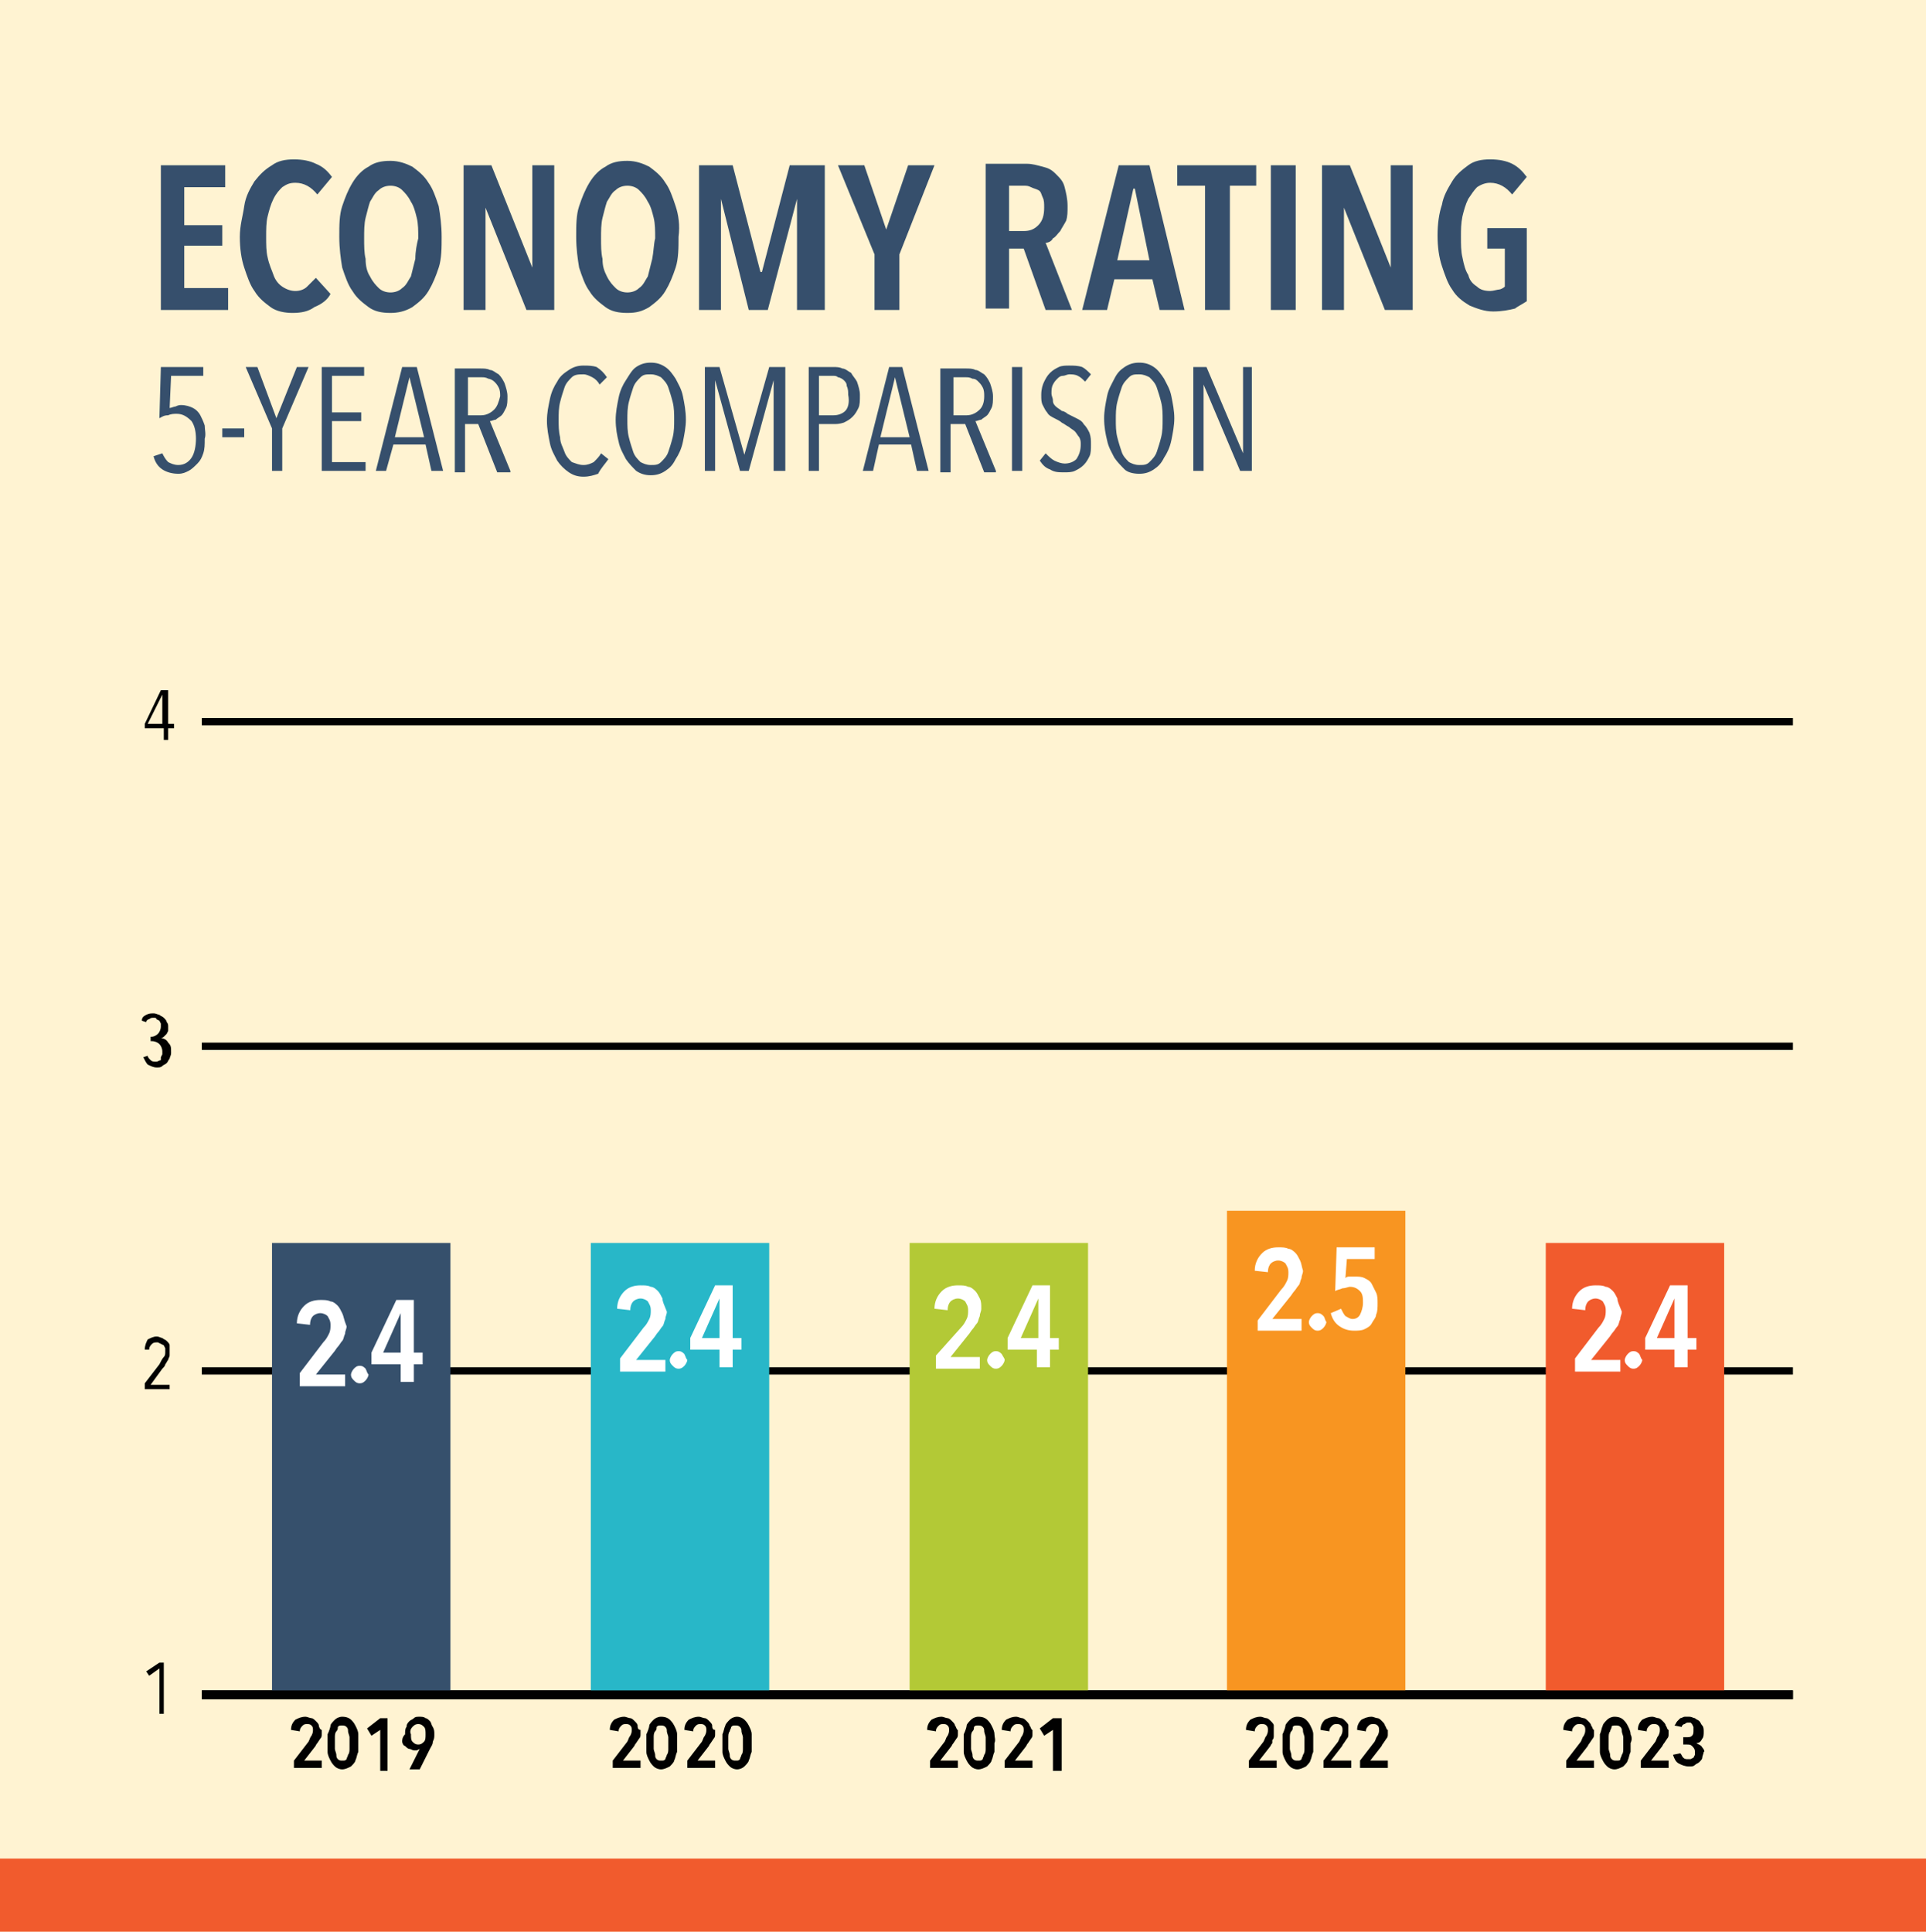
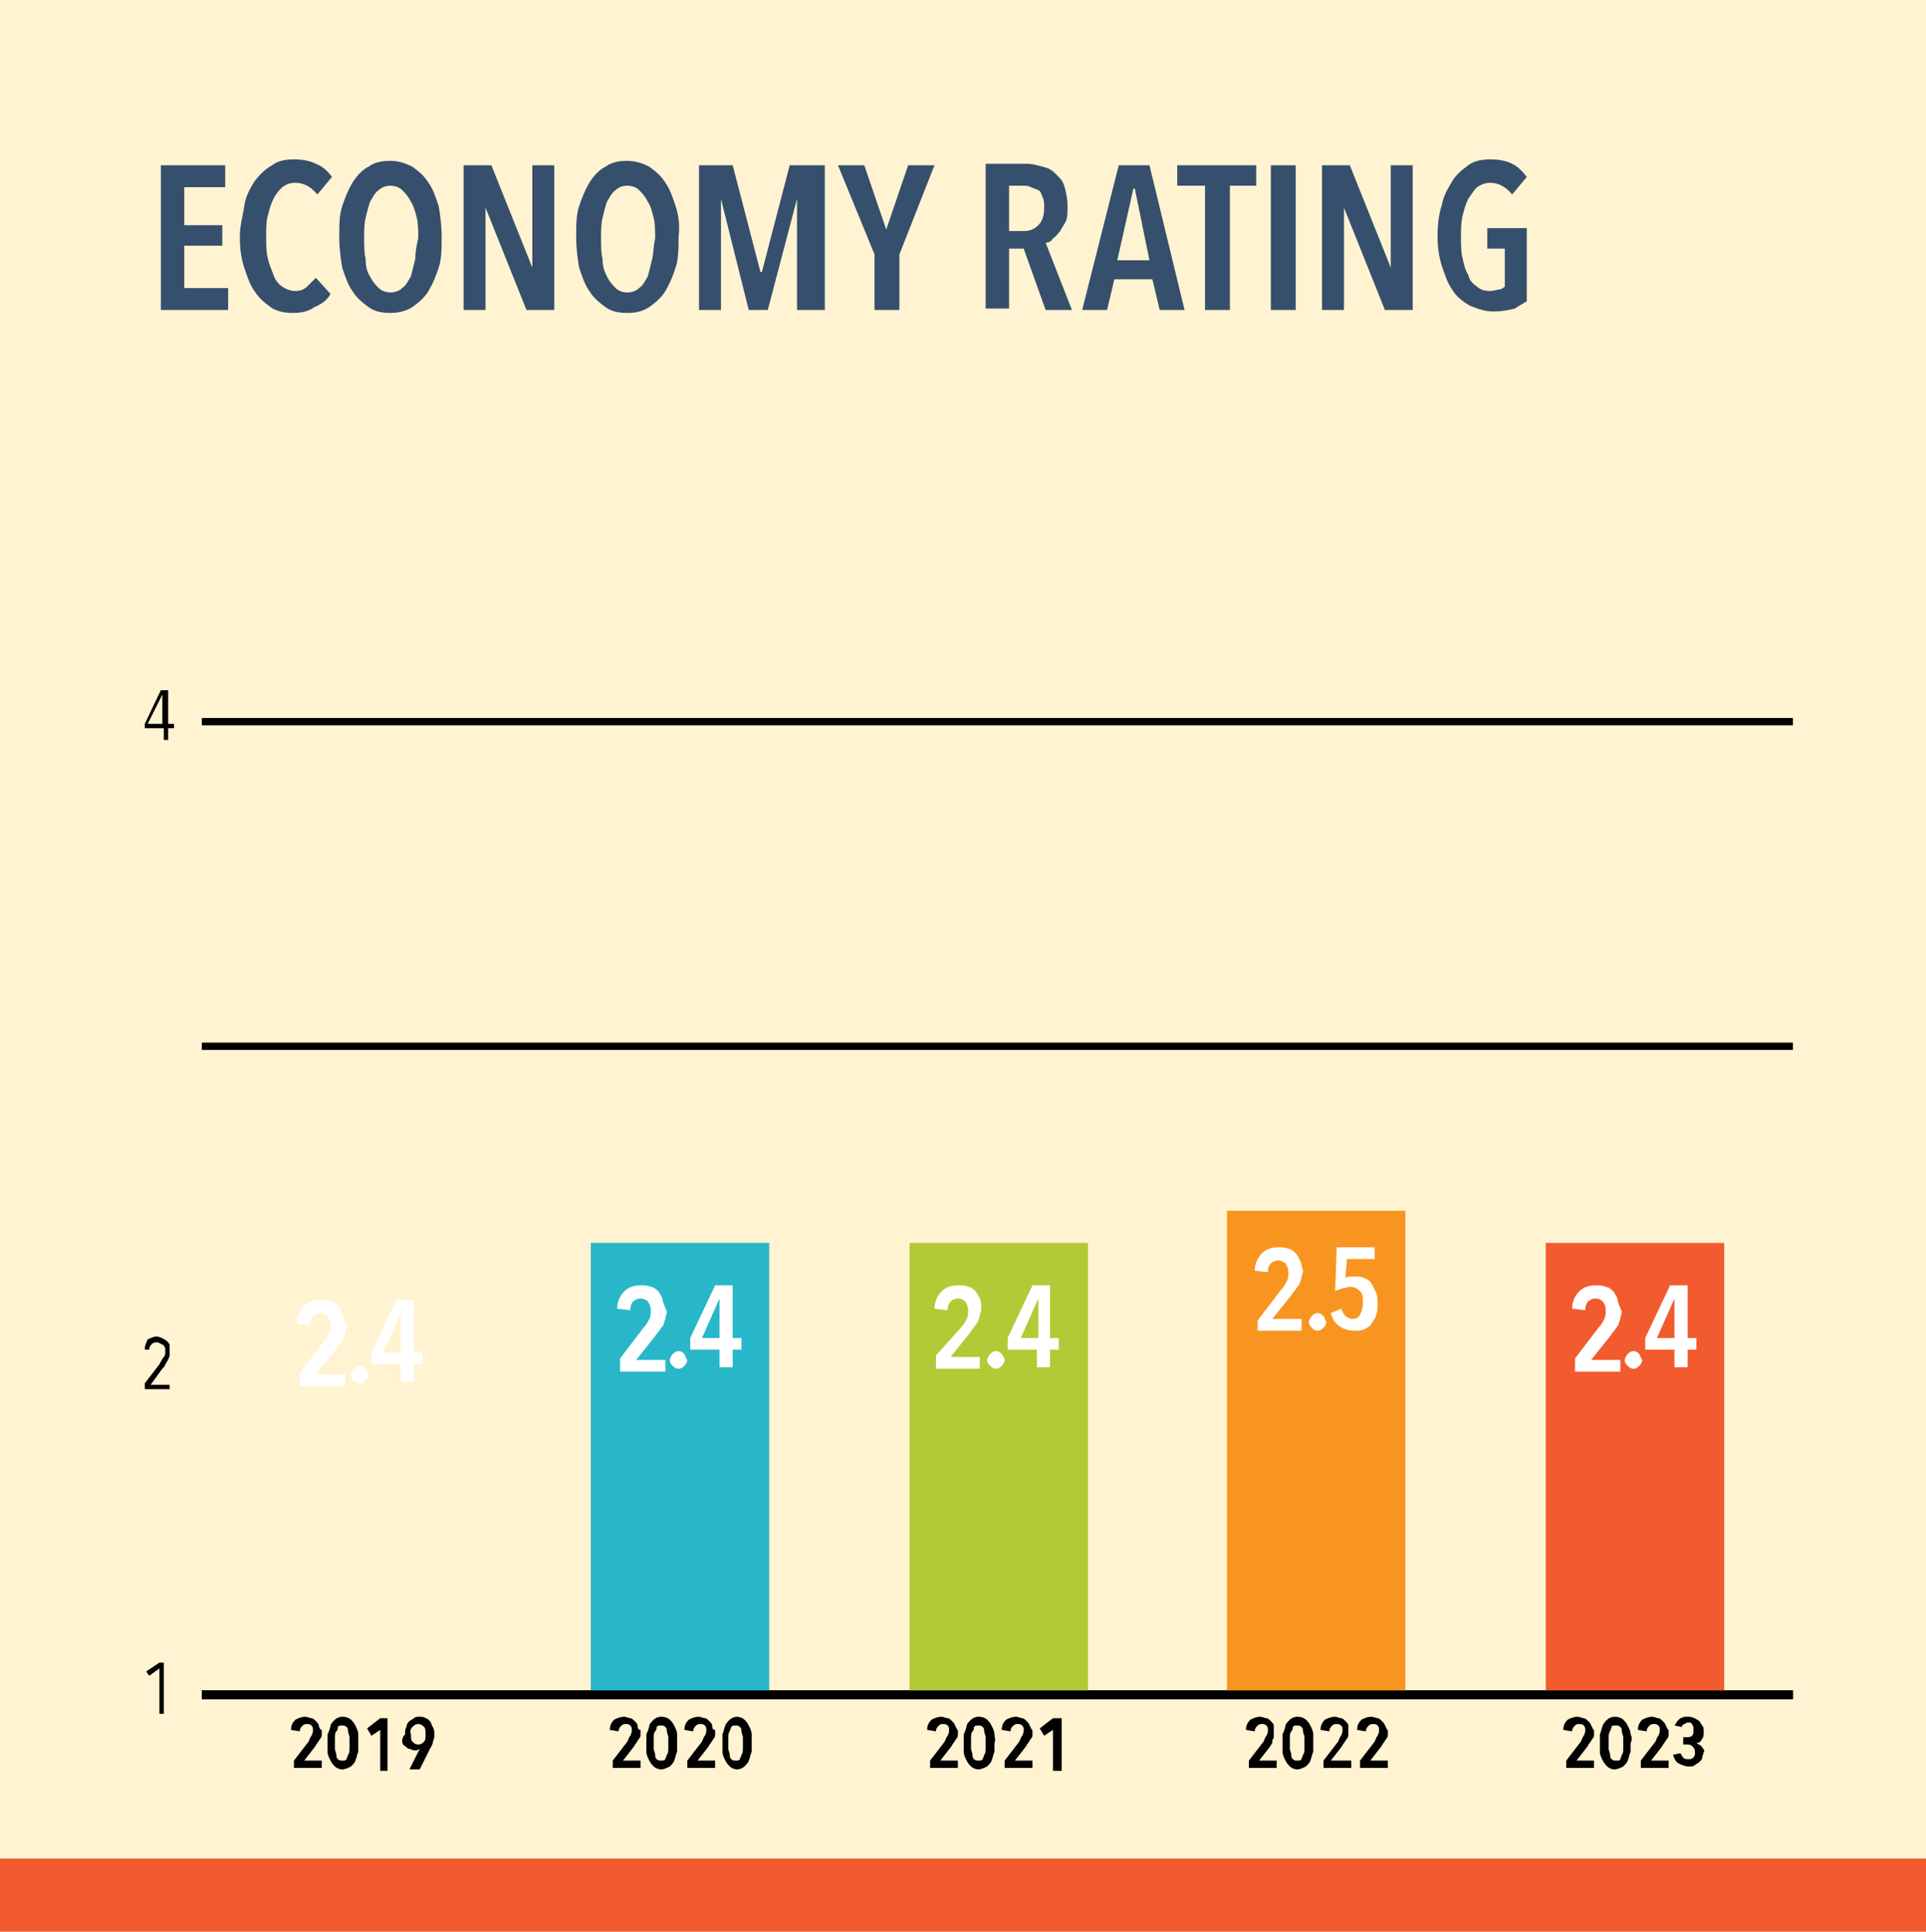
<svg xmlns="http://www.w3.org/2000/svg" version="1.1" id="Layer_1" x="0px" y="0px" viewBox="0 0 131.7 132.1" style="enable-background:new 0 0 131.7 132.1;" xml:space="preserve">
  <style type="text/css">
	.st0{fill:#FFF3D2;}
	.st1{fill:#F15B2D;}
	.st2{fill:none;}
	.st3{fill:#010101;}
	.st4{fill:#36506C;}
	.st5{fill:#28B7C8;}
	.st6{fill:#B3C936;}
	.st7{fill:#F89521;}
	.st8{fill:#364F6C;}
	.st9{fill:#FFFFFF;}
</style>
  <g>
    <rect class="st0" width="131.7" height="132.1" />
    <rect y="127.1" class="st1" width="131.7" height="5.2" />
  </g>
  <rect x="5.2" y="40.1" class="st2" width="121.4" height="92.7" />
  <rect x="13.8" y="115.6" class="st3" width="108.8" height="0.6" />
-   <rect x="13.8" y="93.5" class="st3" width="108.8" height="0.5" />
  <rect x="13.8" y="71.3" class="st3" width="108.8" height="0.5" />
  <rect x="13.8" y="49.1" class="st3" width="108.8" height="0.5" />
  <g>
    <path class="st3" d="M116.4,119.5c-0.1-0.2-0.3-0.2-0.4-0.3v0c0.2,0,0.3-0.1,0.4-0.3c0.1-0.1,0.1-0.3,0.1-0.5c0-0.1,0-0.3-0.1-0.4   c-0.1-0.1-0.1-0.2-0.2-0.3c-0.1-0.1-0.2-0.1-0.3-0.2c-0.1,0-0.2-0.1-0.4-0.1c-0.1,0-0.2,0-0.3,0c-0.1,0-0.2,0.1-0.3,0.1l-0.2,0.2   c-0.1,0.1-0.1,0.2-0.2,0.3l0.5,0.1c0-0.1,0.1-0.2,0.2-0.2c0.1-0.1,0.2-0.1,0.2-0.1l0.2,0l0.1,0.1l0.1,0.2l0,0.2   c0,0.2,0,0.3-0.1,0.4c-0.1,0.1-0.2,0.1-0.4,0.1h-0.2v0.5h0.2c0.2,0,0.3,0,0.4,0.1c0.1,0.1,0.2,0.2,0.2,0.4l0,0.2l-0.1,0.2l-0.2,0.1   l-0.2,0c-0.1,0-0.2,0-0.3-0.1c-0.1-0.1-0.1-0.2-0.2-0.3l-0.5,0.1c0.1,0.3,0.2,0.5,0.4,0.6c0.2,0.1,0.4,0.2,0.7,0.2   c0.2,0,0.3,0,0.4-0.1c0.1-0.1,0.2-0.1,0.3-0.2c0.1-0.1,0.2-0.2,0.2-0.3s0.1-0.3,0.1-0.4C116.6,119.8,116.5,119.6,116.4,119.5    M113.9,118c0-0.1-0.1-0.2-0.2-0.3c-0.1-0.1-0.2-0.2-0.3-0.2c-0.1,0-0.3-0.1-0.4-0.1c-0.3,0-0.5,0.1-0.7,0.2   c-0.2,0.2-0.3,0.4-0.3,0.7l0.6,0.1c0-0.2,0.1-0.3,0.2-0.4c0.1-0.1,0.2-0.1,0.3-0.1c0.1,0,0.2,0,0.3,0.1c0.1,0.1,0.1,0.2,0.1,0.3   c0,0.1,0,0.2-0.1,0.4c-0.1,0.1-0.1,0.2-0.2,0.4l-1,1.3v0.5h1.9v-0.5h-1.2l0.7-0.9c0.1-0.1,0.1-0.2,0.2-0.3l0.2-0.3   c0.1-0.1,0.1-0.2,0.1-0.3c0-0.1,0-0.2,0-0.3C114,118.3,114,118.1,113.9,118 M111,119.6c0,0.1,0,0.3-0.1,0.4c0,0.1-0.1,0.2-0.1,0.3   s-0.1,0.1-0.3,0.1c-0.1,0-0.2,0-0.3-0.1s-0.1-0.2-0.1-0.3c0-0.1-0.1-0.3-0.1-0.4c0-0.1,0-0.3,0-0.4c0-0.1,0-0.2,0-0.4   c0-0.1,0-0.3,0.1-0.4c0-0.1,0.1-0.2,0.1-0.3s0.1-0.1,0.3-0.1c0.1,0,0.2,0,0.3,0.1s0.1,0.2,0.1,0.3c0,0.1,0.1,0.3,0.1,0.4   c0,0.1,0,0.3,0,0.4C111,119.4,111,119.5,111,119.6 M111.5,118.6c0-0.2-0.1-0.4-0.2-0.6s-0.2-0.3-0.3-0.4c-0.1-0.1-0.3-0.2-0.6-0.2   c-0.2,0-0.4,0.1-0.5,0.2c-0.1,0.1-0.3,0.3-0.3,0.4c-0.1,0.2-0.1,0.4-0.2,0.6c0,0.2,0,0.4,0,0.6c0,0.2,0,0.4,0,0.6   c0,0.2,0.1,0.4,0.2,0.6c0.1,0.2,0.2,0.3,0.3,0.4c0.1,0.1,0.3,0.2,0.5,0.2c0.2,0,0.4-0.1,0.6-0.2c0.1-0.1,0.3-0.3,0.3-0.4   c0.1-0.2,0.1-0.4,0.2-0.6c0-0.2,0-0.4,0-0.6C111.6,119,111.6,118.8,111.5,118.6 M108.8,118c0-0.1-0.1-0.2-0.2-0.3   c-0.1-0.1-0.2-0.2-0.3-0.2c-0.1,0-0.3-0.1-0.4-0.1c-0.3,0-0.5,0.1-0.7,0.2c-0.2,0.2-0.3,0.4-0.3,0.7l0.6,0.1c0-0.2,0.1-0.3,0.2-0.4   c0.1-0.1,0.2-0.1,0.3-0.1c0.1,0,0.2,0,0.3,0.1c0.1,0.1,0.1,0.2,0.1,0.3c0,0.1,0,0.2-0.1,0.4c-0.1,0.1-0.1,0.2-0.2,0.4l-1,1.3v0.5   h1.9v-0.5h-1.2l0.7-0.9c0.1-0.1,0.1-0.2,0.2-0.3l0.2-0.3c0.1-0.1,0.1-0.2,0.1-0.3c0-0.1,0-0.2,0-0.3   C108.9,118.3,108.9,118.1,108.8,118" />
    <path class="st3" d="M94.7,118c0-0.1-0.1-0.2-0.2-0.3s-0.2-0.2-0.3-0.2c-0.1,0-0.3-0.1-0.4-0.1c-0.3,0-0.5,0.1-0.7,0.2   c-0.2,0.2-0.3,0.4-0.3,0.7l0.6,0.1c0-0.2,0.1-0.3,0.2-0.4c0.1-0.1,0.2-0.1,0.3-0.1c0.1,0,0.2,0,0.3,0.1c0.1,0.1,0.1,0.2,0.1,0.3   c0,0.1,0,0.2-0.1,0.4c-0.1,0.1-0.1,0.2-0.2,0.4l-1,1.3v0.5h1.9v-0.5h-1.2l0.7-0.9c0.1-0.1,0.1-0.2,0.2-0.3l0.2-0.3   c0.1-0.1,0.1-0.2,0.1-0.3c0-0.1,0-0.2,0-0.3C94.8,118.3,94.8,118.1,94.7,118 M92.2,118c0-0.1-0.1-0.2-0.2-0.3   c-0.1-0.1-0.2-0.2-0.3-0.2c-0.1,0-0.3-0.1-0.4-0.1c-0.3,0-0.5,0.1-0.7,0.2c-0.2,0.2-0.3,0.4-0.3,0.7l0.6,0.1c0-0.2,0.1-0.3,0.2-0.4   c0.1-0.1,0.2-0.1,0.3-0.1c0.1,0,0.2,0,0.3,0.1c0.1,0.1,0.1,0.2,0.1,0.3c0,0.1,0,0.2-0.1,0.4c-0.1,0.1-0.1,0.2-0.2,0.4l-1,1.3v0.5   h1.9v-0.5H91l0.7-0.9c0.1-0.1,0.1-0.2,0.2-0.3l0.2-0.3c0.1-0.1,0.1-0.2,0.1-0.3c0-0.1,0-0.2,0-0.3C92.2,118.3,92.2,118.1,92.2,118    M89.2,119.6c0,0.1,0,0.3-0.1,0.4c0,0.1-0.1,0.2-0.1,0.3c-0.1,0.1-0.1,0.1-0.3,0.1c-0.1,0-0.2,0-0.3-0.1c-0.1-0.1-0.1-0.2-0.1-0.3   s-0.1-0.3-0.1-0.4c0-0.1,0-0.3,0-0.4c0-0.1,0-0.2,0-0.4c0-0.1,0-0.3,0.1-0.4s0.1-0.2,0.1-0.3c0.1-0.1,0.1-0.1,0.3-0.1   c0.1,0,0.2,0,0.3,0.1c0.1,0.1,0.1,0.2,0.1,0.3c0,0.1,0.1,0.3,0.1,0.4c0,0.1,0,0.3,0,0.4C89.2,119.4,89.2,119.5,89.2,119.6    M89.8,118.6c0-0.2-0.1-0.4-0.2-0.6c-0.1-0.2-0.2-0.3-0.3-0.4c-0.1-0.1-0.3-0.2-0.6-0.2c-0.2,0-0.4,0.1-0.5,0.2   c-0.1,0.1-0.3,0.3-0.3,0.4s-0.1,0.4-0.2,0.6c0,0.2,0,0.4,0,0.6c0,0.2,0,0.4,0,0.6c0,0.2,0.1,0.4,0.2,0.6c0.1,0.2,0.2,0.3,0.3,0.4   c0.1,0.1,0.3,0.2,0.5,0.2c0.2,0,0.4-0.1,0.6-0.2c0.1-0.1,0.3-0.3,0.3-0.4c0.1-0.2,0.1-0.4,0.2-0.6c0-0.2,0-0.4,0-0.6   C89.8,119,89.8,118.8,89.8,118.6 M87.1,118c0-0.1-0.1-0.2-0.2-0.3c-0.1-0.1-0.2-0.2-0.3-0.2c-0.1,0-0.3-0.1-0.4-0.1   c-0.3,0-0.5,0.1-0.7,0.2c-0.2,0.2-0.3,0.4-0.3,0.7l0.6,0.1c0-0.2,0.1-0.3,0.2-0.4c0.1-0.1,0.2-0.1,0.3-0.1c0.1,0,0.2,0,0.3,0.1   c0.1,0.1,0.1,0.2,0.1,0.3c0,0.1,0,0.2-0.1,0.4c-0.1,0.1-0.1,0.2-0.2,0.4l-1,1.3v0.5h1.9v-0.5h-1.2l0.7-0.9c0.1-0.1,0.1-0.2,0.2-0.3   L87,119c0.1-0.1,0.1-0.2,0.1-0.3c0-0.1,0-0.2,0-0.3C87.1,118.3,87.1,118.1,87.1,118" />
    <path class="st3" d="M72.6,121v-3.5H72l-0.9,0.7l0.3,0.5l0.6-0.4v2.8H72.6z M70.4,118c0-0.1-0.1-0.2-0.2-0.3   c-0.1-0.1-0.2-0.2-0.3-0.2c-0.1,0-0.3-0.1-0.4-0.1c-0.3,0-0.5,0.1-0.7,0.2c-0.2,0.2-0.3,0.4-0.3,0.7l0.6,0.1c0-0.2,0.1-0.3,0.2-0.4   c0.1-0.1,0.2-0.1,0.3-0.1c0.1,0,0.2,0,0.3,0.1c0.1,0.1,0.1,0.2,0.1,0.3c0,0.1,0,0.2-0.1,0.4c-0.1,0.1-0.1,0.2-0.2,0.4l-1,1.3v0.5   h1.9v-0.5h-1.2l0.7-0.9c0.1-0.1,0.1-0.2,0.2-0.3l0.2-0.3c0.1-0.1,0.1-0.2,0.1-0.3c0-0.1,0-0.2,0-0.3   C70.5,118.3,70.5,118.1,70.4,118 M67.4,119.6c0,0.1,0,0.3-0.1,0.4c0,0.1-0.1,0.2-0.1,0.3c-0.1,0.1-0.1,0.1-0.3,0.1   c-0.1,0-0.2,0-0.3-0.1c-0.1-0.1-0.1-0.2-0.1-0.3s-0.1-0.3-0.1-0.4c0-0.1,0-0.3,0-0.4c0-0.1,0-0.2,0-0.4c0-0.1,0-0.3,0.1-0.4   s0.1-0.2,0.1-0.3c0.1-0.1,0.1-0.1,0.3-0.1c0.1,0,0.2,0,0.3,0.1c0.1,0.1,0.1,0.2,0.1,0.3c0,0.1,0.1,0.3,0.1,0.4c0,0.1,0,0.3,0,0.4   C67.4,119.4,67.4,119.5,67.4,119.6 M68,118.6c0-0.2-0.1-0.4-0.2-0.6c-0.1-0.2-0.2-0.3-0.3-0.4c-0.1-0.1-0.3-0.2-0.6-0.2   c-0.2,0-0.4,0.1-0.5,0.2c-0.1,0.1-0.3,0.3-0.3,0.4s-0.1,0.4-0.2,0.6c0,0.2,0,0.4,0,0.6c0,0.2,0,0.4,0,0.6c0,0.2,0.1,0.4,0.2,0.6   c0.1,0.2,0.2,0.3,0.3,0.4c0.1,0.1,0.3,0.2,0.5,0.2c0.2,0,0.4-0.1,0.6-0.2c0.1-0.1,0.3-0.3,0.3-0.4c0.1-0.2,0.1-0.4,0.2-0.6   c0-0.2,0-0.4,0-0.6C68.1,119,68,118.8,68,118.6 M65.3,118c0-0.1-0.1-0.2-0.2-0.3c-0.1-0.1-0.2-0.2-0.3-0.2c-0.1,0-0.3-0.1-0.4-0.1   c-0.3,0-0.5,0.1-0.7,0.2c-0.2,0.2-0.3,0.4-0.3,0.7l0.6,0.1c0-0.2,0.1-0.3,0.2-0.4c0.1-0.1,0.2-0.1,0.3-0.1c0.1,0,0.2,0,0.3,0.1   c0.1,0.1,0.1,0.2,0.1,0.3c0,0.1,0,0.2-0.1,0.4c-0.1,0.1-0.1,0.2-0.2,0.4l-1,1.3v0.5h1.9v-0.5h-1.2l0.7-0.9c0.1-0.1,0.1-0.2,0.2-0.3   l0.2-0.3c0.1-0.1,0.1-0.2,0.1-0.3c0-0.1,0-0.2,0-0.3C65.4,118.3,65.4,118.1,65.3,118" />
    <path class="st3" d="M50.8,119.6c0,0.1,0,0.3-0.1,0.4c0,0.1-0.1,0.2-0.1,0.3c-0.1,0.1-0.1,0.1-0.3,0.1c-0.1,0-0.2,0-0.3-0.1   c-0.1-0.1-0.1-0.2-0.1-0.3c0-0.1-0.1-0.3-0.1-0.4c0-0.1,0-0.3,0-0.4c0-0.1,0-0.2,0-0.4c0-0.1,0-0.3,0.1-0.4c0-0.1,0.1-0.2,0.1-0.3   c0.1-0.1,0.1-0.1,0.3-0.1c0.1,0,0.2,0,0.3,0.1c0.1,0.1,0.1,0.2,0.1,0.3c0,0.1,0.1,0.3,0.1,0.4c0,0.1,0,0.3,0,0.4   C50.8,119.4,50.8,119.5,50.8,119.6 M51.4,118.6c0-0.2-0.1-0.4-0.2-0.6c-0.1-0.2-0.2-0.3-0.3-0.4c-0.1-0.1-0.3-0.2-0.5-0.2   c-0.2,0-0.4,0.1-0.5,0.2c-0.1,0.1-0.3,0.3-0.3,0.4c-0.1,0.2-0.1,0.4-0.2,0.6c0,0.2,0,0.4,0,0.6c0,0.2,0,0.4,0,0.6   c0,0.2,0.1,0.4,0.2,0.6c0.1,0.2,0.2,0.3,0.3,0.4c0.1,0.1,0.3,0.2,0.5,0.2c0.2,0,0.4-0.1,0.5-0.2c0.1-0.1,0.3-0.3,0.3-0.4   c0.1-0.2,0.1-0.4,0.2-0.6c0-0.2,0-0.4,0-0.6C51.4,119,51.4,118.8,51.4,118.6 M48.7,118c0-0.1-0.1-0.2-0.2-0.3   c-0.1-0.1-0.2-0.2-0.3-0.2c-0.1,0-0.3-0.1-0.4-0.1c-0.3,0-0.5,0.1-0.7,0.2c-0.2,0.2-0.3,0.4-0.3,0.7l0.6,0.1c0-0.2,0.1-0.3,0.2-0.4   c0.1-0.1,0.2-0.1,0.3-0.1c0.1,0,0.2,0,0.3,0.1c0.1,0.1,0.1,0.2,0.1,0.3c0,0.1,0,0.2-0.1,0.4c-0.1,0.1-0.1,0.2-0.2,0.4l-1,1.3v0.5   h1.9v-0.5h-1.2l0.7-0.9c0.1-0.1,0.1-0.2,0.2-0.3l0.2-0.3c0.1-0.1,0.1-0.2,0.1-0.3c0-0.1,0-0.2,0-0.3   C48.7,118.3,48.7,118.1,48.7,118 M45.7,119.6c0,0.1,0,0.3-0.1,0.4c0,0.1-0.1,0.2-0.1,0.3c-0.1,0.1-0.1,0.1-0.3,0.1   c-0.1,0-0.2,0-0.3-0.1c-0.1-0.1-0.1-0.2-0.1-0.3s-0.1-0.3-0.1-0.4c0-0.1,0-0.3,0-0.4c0-0.1,0-0.2,0-0.4c0-0.1,0-0.3,0.1-0.4   s0.1-0.2,0.1-0.3c0.1-0.1,0.1-0.1,0.3-0.1c0.1,0,0.2,0,0.3,0.1c0.1,0.1,0.1,0.2,0.1,0.3c0,0.1,0.1,0.3,0.1,0.4c0,0.1,0,0.3,0,0.4   C45.7,119.4,45.7,119.5,45.7,119.6 M46.3,118.6c0-0.2-0.1-0.4-0.2-0.6c-0.1-0.2-0.2-0.3-0.3-0.4c-0.1-0.1-0.3-0.2-0.6-0.2   c-0.2,0-0.4,0.1-0.5,0.2c-0.1,0.1-0.3,0.3-0.3,0.4s-0.1,0.4-0.2,0.6c0,0.2,0,0.4,0,0.6c0,0.2,0,0.4,0,0.6c0,0.2,0.1,0.4,0.2,0.6   c0.1,0.2,0.2,0.3,0.3,0.4c0.1,0.1,0.3,0.2,0.5,0.2c0.2,0,0.4-0.1,0.6-0.2c0.1-0.1,0.3-0.3,0.3-0.4c0.1-0.2,0.1-0.4,0.2-0.6   c0-0.2,0-0.4,0-0.6C46.3,119,46.3,118.8,46.3,118.6 M43.6,118c0-0.1-0.1-0.2-0.2-0.3c-0.1-0.1-0.2-0.2-0.3-0.2   c-0.1,0-0.3-0.1-0.4-0.1c-0.3,0-0.5,0.1-0.7,0.2c-0.2,0.2-0.3,0.4-0.3,0.7l0.6,0.1c0-0.2,0.1-0.3,0.2-0.4c0.1-0.1,0.2-0.1,0.3-0.1   c0.1,0,0.2,0,0.3,0.1c0.1,0.1,0.1,0.2,0.1,0.3c0,0.1,0,0.2-0.1,0.4c-0.1,0.1-0.1,0.2-0.2,0.4l-1,1.3v0.5h1.9v-0.5h-1.2l0.7-0.9   c0.1-0.1,0.1-0.2,0.2-0.3l0.2-0.3c0.1-0.1,0.1-0.2,0.1-0.3c0-0.1,0-0.2,0-0.3C43.6,118.3,43.6,118.1,43.6,118" />
    <path class="st3" d="M28.2,118.1c0.1-0.1,0.2-0.2,0.4-0.2c0.2,0,0.3,0.1,0.4,0.2c0.1,0.1,0.1,0.3,0.1,0.5c0,0.2,0,0.4-0.1,0.5   c-0.1,0.1-0.2,0.2-0.4,0.2c-0.2,0-0.3-0.1-0.4-0.2c-0.1-0.1-0.1-0.3-0.1-0.5C28,118.4,28.1,118.2,28.2,118.1 M27.5,119.1   c0,0.1,0.1,0.3,0.2,0.3c0.1,0.1,0.2,0.2,0.3,0.2c0.1,0,0.2,0.1,0.3,0.1l0.2,0l0.2-0.1l0,0L28,121h0.7l0.7-1.4   c0.1-0.2,0.2-0.3,0.2-0.5c0.1-0.2,0.1-0.3,0.1-0.5c0-0.2,0-0.3-0.1-0.5c-0.1-0.1-0.1-0.3-0.2-0.4c-0.1-0.1-0.2-0.2-0.3-0.2   c-0.1-0.1-0.3-0.1-0.4-0.1c-0.2,0-0.3,0-0.4,0.1c-0.1,0.1-0.2,0.1-0.3,0.2c-0.1,0.1-0.2,0.2-0.2,0.4c-0.1,0.1-0.1,0.3-0.1,0.5   C27.5,118.8,27.5,119,27.5,119.1 M26.5,121v-3.5h-0.5l-0.9,0.7l0.3,0.5l0.6-0.4v2.8H26.5z M23.9,119.6c0,0.1,0,0.3-0.1,0.4   c0,0.1-0.1,0.2-0.1,0.3c-0.1,0.1-0.1,0.1-0.3,0.1c-0.1,0-0.2,0-0.3-0.1c-0.1-0.1-0.1-0.2-0.1-0.3s-0.1-0.3-0.1-0.4   c0-0.1,0-0.3,0-0.4c0-0.1,0-0.2,0-0.4c0-0.1,0-0.3,0.1-0.4s0.1-0.2,0.1-0.3c0.1-0.1,0.1-0.1,0.3-0.1c0.1,0,0.2,0,0.3,0.1   c0.1,0.1,0.1,0.2,0.1,0.3c0,0.1,0.1,0.3,0.1,0.4c0,0.1,0,0.3,0,0.4C23.9,119.4,23.9,119.5,23.9,119.6 M24.5,118.6   c0-0.2-0.1-0.4-0.2-0.6c-0.1-0.2-0.2-0.3-0.3-0.4c-0.1-0.1-0.3-0.2-0.6-0.2c-0.2,0-0.4,0.1-0.5,0.2c-0.1,0.1-0.3,0.3-0.3,0.4   s-0.1,0.4-0.2,0.6c0,0.2,0,0.4,0,0.6c0,0.2,0,0.4,0,0.6c0,0.2,0.1,0.4,0.2,0.6c0.1,0.2,0.2,0.3,0.3,0.4c0.1,0.1,0.3,0.2,0.5,0.2   c0.2,0,0.4-0.1,0.6-0.2c0.1-0.1,0.3-0.3,0.3-0.4c0.1-0.2,0.1-0.4,0.2-0.6c0-0.2,0-0.4,0-0.6C24.5,119,24.5,118.8,24.5,118.6    M21.8,118c0-0.1-0.1-0.2-0.2-0.3c-0.1-0.1-0.2-0.2-0.3-0.2c-0.1,0-0.3-0.1-0.4-0.1c-0.3,0-0.5,0.1-0.7,0.2   c-0.2,0.2-0.3,0.4-0.3,0.7l0.6,0.1c0-0.2,0.1-0.3,0.2-0.4c0.1-0.1,0.2-0.1,0.3-0.1c0.1,0,0.2,0,0.3,0.1c0.1,0.1,0.1,0.2,0.1,0.3   c0,0.1,0,0.2-0.1,0.4c-0.1,0.1-0.1,0.2-0.2,0.4l-1,1.3v0.5h1.9v-0.5h-1.2l0.7-0.9c0.1-0.1,0.1-0.2,0.2-0.3l0.2-0.3   c0.1-0.1,0.1-0.2,0.1-0.3c0-0.1,0-0.2,0-0.3C21.9,118.3,21.8,118.1,21.8,118" />
  </g>
  <rect x="5.2" y="40.1" class="st2" width="121.4" height="92.7" />
  <polygon class="st3" points="11.2,117.2 11.2,113.7 10.9,113.7 10,114.3 10.2,114.6 10.9,114.1 10.9,117.2 " />
  <g>
    <path class="st3" d="M11.6,92c0-0.1-0.1-0.2-0.2-0.3c-0.1-0.1-0.2-0.1-0.3-0.2c-0.1,0-0.2-0.1-0.4-0.1c-0.2,0-0.4,0.1-0.6,0.2   C10,91.8,9.9,92,9.9,92.3l0.3,0c0-0.2,0.1-0.3,0.2-0.4c0.1-0.1,0.2-0.1,0.4-0.1l0.2,0.1l0.2,0.1l0.1,0.2l0,0.2c0,0.2,0,0.3-0.1,0.4   c-0.1,0.1-0.2,0.3-0.3,0.5l-1,1.3V95h1.7v-0.3h-1.3l0.8-1.1c0.1-0.1,0.2-0.2,0.2-0.3c0.1-0.1,0.1-0.2,0.2-0.3   c0-0.1,0.1-0.2,0.1-0.3c0-0.1,0-0.2,0-0.3C11.6,92.2,11.6,92.1,11.6,92" />
-     <path class="st3" d="M11.5,71.3c-0.1-0.2-0.3-0.3-0.5-0.3v0c0.1,0,0.2-0.1,0.2-0.1l0.2-0.2l0.1-0.2c0-0.1,0-0.2,0-0.3   c0-0.1,0-0.2-0.1-0.3c0-0.1-0.1-0.2-0.2-0.3c-0.1-0.1-0.2-0.1-0.3-0.2c-0.1,0-0.2-0.1-0.4-0.1c-0.2,0-0.3,0-0.5,0.1   c-0.2,0.1-0.3,0.2-0.3,0.4l0.3,0.1c0-0.1,0.1-0.2,0.2-0.2c0.1-0.1,0.2-0.1,0.3-0.1c0.1,0,0.2,0,0.2,0.1l0.2,0.1l0.1,0.2l0,0.2   c0,0.2-0.1,0.4-0.2,0.5c-0.1,0.1-0.3,0.2-0.4,0.2h-0.1v0.3h0.1c0.2,0,0.4,0.1,0.5,0.2c0.1,0.1,0.2,0.3,0.2,0.5l0,0.2l-0.1,0.2   L11,72.5c-0.1,0-0.2,0.1-0.3,0.1c-0.2,0-0.3,0-0.4-0.1c-0.1-0.1-0.2-0.2-0.2-0.3l-0.3,0.1c0.1,0.2,0.2,0.4,0.3,0.5   c0.2,0.1,0.4,0.2,0.6,0.2c0.2,0,0.3,0,0.4-0.1c0.1-0.1,0.2-0.1,0.3-0.2c0.1-0.1,0.1-0.2,0.2-0.3c0-0.1,0.1-0.2,0.1-0.4   C11.7,71.6,11.7,71.5,11.5,71.3" />
    <path class="st3" d="M11.1,49.5h-1l1-2h0V49.5z M11.9,49.8v-0.3h-0.4v-2.3h-0.5l-1.1,2.3v0.3h1.3v0.8h0.3v-0.8H11.9z" />
  </g>
  <rect x="5.2" y="40.1" class="st2" width="121.4" height="92.7" />
-   <rect x="18.6" y="85" class="st4" width="12.2" height="31" />
  <rect x="40.4" y="85" class="st5" width="12.2" height="31" />
  <rect x="62.2" y="85" class="st6" width="12.2" height="31" />
  <rect x="83.9" y="82.8" class="st7" width="12.2" height="33.2" />
  <rect x="105.7" y="85" class="st1" width="12.2" height="31" />
  <rect x="13.8" y="115.6" class="st3" width="108.8" height="0.6" />
  <g>
    <path class="st8" d="M104.4,20.6v-5h-2.7V17h1.2v2.6c-0.1,0.1-0.3,0.2-0.4,0.2s-0.4,0.1-0.6,0.1c-0.4,0-0.7-0.1-0.9-0.3   c-0.3-0.2-0.5-0.4-0.6-0.8c-0.2-0.3-0.3-0.7-0.4-1.2c-0.1-0.4-0.1-0.9-0.1-1.4c0-0.5,0-0.9,0.1-1.4c0.1-0.4,0.2-0.8,0.4-1.2   c0.2-0.3,0.4-0.6,0.6-0.8c0.3-0.2,0.6-0.3,0.9-0.3c0.6,0,1.1,0.3,1.5,0.8l1-1.2c-0.3-0.4-0.6-0.7-1-0.9c-0.4-0.2-0.9-0.3-1.5-0.3   c-0.6,0-1.1,0.1-1.5,0.4c-0.4,0.3-0.8,0.6-1.1,1.1c-0.3,0.5-0.6,1-0.7,1.6c-0.2,0.6-0.3,1.3-0.3,2.1c0,0.8,0.1,1.5,0.3,2.1   c0.2,0.6,0.4,1.2,0.7,1.6c0.3,0.5,0.7,0.8,1.2,1.1c0.5,0.2,1,0.4,1.6,0.4c0.6,0,1.1-0.1,1.5-0.2C103.7,21,104.1,20.8,104.4,20.6    M96.6,21.2v-9.9h-1.5l0,7h0l-2.8-7h-1.9v9.9h1.5l0-7h0l2.8,7H96.6z M88.6,11.3h-1.7v9.9h1.7V11.3z M85.9,12.7v-1.4h-5.4v1.4h1.9   v8.5h1.7v-8.5H85.9z M78.6,17.8h-2.2l1.1-4.9h0.1L78.6,17.8z M81,21.2l-2.4-9.9h-2.1L74,21.2h1.7l0.5-2.1h2.6l0.5,2.1H81z M71,15.4   c-0.3,0.3-0.6,0.4-1,0.4h-1v-3.1h1c0.2,0,0.3,0,0.5,0.1s0.3,0.1,0.5,0.2s0.2,0.3,0.3,0.5c0.1,0.2,0.1,0.4,0.1,0.7   C71.4,14.7,71.3,15.1,71,15.4 M73.3,21.2l-1.8-4.6c0.2,0,0.4-0.1,0.5-0.3c0.2-0.1,0.3-0.3,0.5-0.5c0.1-0.2,0.3-0.5,0.4-0.7   c0.1-0.3,0.1-0.6,0.1-1c0-0.5-0.1-0.9-0.2-1.3c-0.1-0.4-0.3-0.6-0.6-0.9s-0.5-0.4-0.9-0.5s-0.7-0.2-1.1-0.2h-2.8v9.9h1.6V17H70   l1.5,4.2H73.3z M63.9,11.3h-1.8l-1.5,4.4l0,0l-1.5-4.4h-1.8l2.5,6.1v3.8h1.7v-3.8L63.9,11.3z M56.4,21.2v-9.9H54l-1.9,7.3h-0.1   l-1.9-7.3h-2.3v9.9h1.5l0-7.6h0l1.9,7.6h1.3l2-7.6h0l0,7.6H56.4z M44.6,17.7c-0.1,0.4-0.2,0.8-0.3,1.2c-0.2,0.3-0.3,0.6-0.6,0.8   c-0.2,0.2-0.5,0.3-0.8,0.3c-0.3,0-0.6-0.1-0.8-0.3c-0.2-0.2-0.4-0.4-0.6-0.8s-0.3-0.7-0.3-1.2c-0.1-0.4-0.1-0.9-0.1-1.4   c0-0.5,0-1,0.1-1.4c0.1-0.4,0.2-0.8,0.3-1.1c0.2-0.3,0.3-0.6,0.6-0.8c0.2-0.2,0.5-0.3,0.8-0.3c0.3,0,0.6,0.1,0.8,0.3   c0.2,0.2,0.4,0.4,0.6,0.8c0.2,0.3,0.3,0.7,0.4,1.1c0.1,0.4,0.1,0.9,0.1,1.4C44.7,16.7,44.7,17.2,44.6,17.7 M46.2,14.1   c-0.2-0.6-0.4-1.2-0.7-1.6c-0.3-0.5-0.7-0.8-1.1-1.1c-0.4-0.2-0.9-0.4-1.5-0.4c-0.6,0-1.1,0.1-1.5,0.4c-0.4,0.2-0.8,0.6-1.1,1.1   c-0.3,0.5-0.5,1-0.7,1.6c-0.2,0.6-0.2,1.3-0.2,2.1c0,0.8,0.1,1.5,0.2,2.1c0.2,0.6,0.4,1.2,0.7,1.6c0.3,0.5,0.7,0.8,1.1,1.1   c0.4,0.3,0.9,0.4,1.5,0.4c0.6,0,1-0.1,1.5-0.4c0.4-0.3,0.8-0.6,1.1-1.1c0.3-0.5,0.5-1,0.7-1.6c0.2-0.6,0.2-1.4,0.2-2.1   C46.5,15.4,46.4,14.7,46.2,14.1 M37.9,21.2v-9.9h-1.5l0,7h0l-2.8-7h-1.9v9.9h1.5l0-7h0l2.8,7H37.9z M28.4,17.7   c-0.1,0.4-0.2,0.8-0.3,1.2c-0.2,0.3-0.3,0.6-0.6,0.8c-0.2,0.2-0.5,0.3-0.8,0.3c-0.3,0-0.6-0.1-0.8-0.3c-0.2-0.2-0.4-0.4-0.6-0.8   c-0.2-0.3-0.3-0.7-0.3-1.2c-0.1-0.4-0.1-0.9-0.1-1.4c0-0.5,0-1,0.1-1.4c0.1-0.4,0.2-0.8,0.3-1.1c0.2-0.3,0.3-0.6,0.6-0.8   c0.2-0.2,0.5-0.3,0.8-0.3c0.3,0,0.6,0.1,0.8,0.3c0.2,0.2,0.4,0.4,0.6,0.8c0.2,0.3,0.3,0.7,0.4,1.1c0.1,0.4,0.1,0.9,0.1,1.4   C28.5,16.7,28.4,17.2,28.4,17.7 M30,14.1c-0.2-0.6-0.4-1.2-0.7-1.6c-0.3-0.5-0.7-0.8-1.1-1.1c-0.4-0.2-0.9-0.4-1.5-0.4   c-0.6,0-1.1,0.1-1.5,0.4c-0.4,0.2-0.8,0.6-1.1,1.1c-0.3,0.5-0.5,1-0.7,1.6c-0.2,0.6-0.2,1.3-0.2,2.1c0,0.8,0.1,1.5,0.2,2.1   c0.2,0.6,0.4,1.2,0.7,1.6c0.3,0.5,0.7,0.8,1.1,1.1c0.4,0.3,0.9,0.4,1.5,0.4c0.5,0,1-0.1,1.5-0.4c0.4-0.3,0.8-0.6,1.1-1.1   c0.3-0.5,0.5-1,0.7-1.6c0.2-0.6,0.2-1.4,0.2-2.1C30.2,15.4,30.1,14.7,30,14.1 M22.6,20.1l-1-1.1c-0.2,0.2-0.4,0.4-0.6,0.6   c-0.2,0.2-0.5,0.3-0.8,0.3c-0.3,0-0.6-0.1-0.9-0.3c-0.3-0.2-0.5-0.5-0.6-0.8s-0.3-0.7-0.4-1.2c-0.1-0.4-0.1-0.9-0.1-1.4   c0-0.5,0-1,0.1-1.4c0.1-0.4,0.2-0.8,0.4-1.2s0.4-0.6,0.6-0.8c0.3-0.2,0.5-0.3,0.9-0.3c0.6,0,1.1,0.3,1.5,0.8l1-1.2   c-0.3-0.4-0.6-0.7-1.1-0.9c-0.4-0.2-0.9-0.3-1.5-0.3c-0.6,0-1.1,0.1-1.5,0.4c-0.5,0.3-0.8,0.6-1.2,1.1c-0.3,0.5-0.6,1-0.7,1.7   s-0.3,1.3-0.3,2.1c0,0.8,0.1,1.5,0.3,2.1c0.2,0.6,0.4,1.2,0.7,1.6c0.3,0.5,0.7,0.8,1.1,1.1s1,0.4,1.5,0.4c0.6,0,1.1-0.1,1.5-0.4   C22,20.8,22.4,20.5,22.6,20.1 M15.6,21.2v-1.5h-3v-2.9h2.6v-1.4h-2.6v-2.6h2.8v-1.5H11v9.9H15.6z" />
-     <path class="st8" d="M85.6,32.2v-7.1h-0.6V31h0l-2.5-5.9h-0.9v7.1h0.7v-5.9h0l2.5,5.9H85.6z M79.4,29.9c-0.1,0.4-0.2,0.7-0.3,1   c-0.1,0.3-0.3,0.5-0.5,0.7s-0.4,0.2-0.7,0.2c-0.3,0-0.5-0.1-0.7-0.2c-0.2-0.2-0.4-0.4-0.5-0.7c-0.1-0.3-0.2-0.6-0.3-1   c-0.1-0.4-0.1-0.8-0.1-1.2s0-0.8,0.1-1.2c0.1-0.4,0.2-0.7,0.3-1c0.1-0.3,0.3-0.5,0.5-0.7c0.2-0.2,0.4-0.2,0.7-0.2   c0.3,0,0.5,0.1,0.7,0.2c0.2,0.2,0.4,0.4,0.5,0.7c0.1,0.3,0.2,0.6,0.3,1c0.1,0.4,0.1,0.8,0.1,1.2S79.5,29.5,79.4,29.9 M80.1,27.1   c-0.1-0.5-0.3-0.8-0.5-1.2c-0.2-0.3-0.4-0.6-0.7-0.8c-0.3-0.2-0.6-0.3-1-0.3c-0.4,0-0.7,0.1-1,0.3c-0.3,0.2-0.5,0.4-0.7,0.8   s-0.4,0.7-0.5,1.2c-0.1,0.5-0.2,1-0.2,1.5c0,0.6,0.1,1.1,0.2,1.5c0.1,0.5,0.3,0.8,0.5,1.2c0.2,0.3,0.5,0.6,0.7,0.8s0.6,0.3,1,0.3   c0.4,0,0.7-0.1,1-0.3c0.3-0.2,0.5-0.4,0.7-0.8c0.2-0.3,0.4-0.7,0.5-1.2c0.1-0.5,0.2-1,0.2-1.5C80.3,28.1,80.2,27.6,80.1,27.1    M74.5,29.6c-0.1-0.2-0.2-0.4-0.4-0.6c-0.1-0.2-0.3-0.3-0.5-0.4c-0.2-0.1-0.4-0.2-0.6-0.3c-0.1-0.1-0.3-0.2-0.4-0.2   c-0.1-0.1-0.3-0.2-0.4-0.3c-0.1-0.1-0.2-0.2-0.2-0.4s-0.1-0.3-0.1-0.5c0-0.2,0-0.4,0.1-0.6c0.1-0.2,0.2-0.3,0.3-0.4   c0.1-0.1,0.2-0.2,0.4-0.2c0.1,0,0.3-0.1,0.4-0.1c0.2,0,0.4,0,0.6,0.1c0.2,0.1,0.3,0.2,0.5,0.4l0.4-0.5c-0.2-0.2-0.4-0.4-0.6-0.5   C73.7,25,73.4,25,73.1,25c-0.2,0-0.5,0-0.7,0.1c-0.2,0.1-0.4,0.2-0.6,0.4c-0.2,0.2-0.3,0.4-0.4,0.6c-0.1,0.2-0.2,0.5-0.2,0.9   c0,0.3,0,0.5,0.1,0.7c0.1,0.2,0.2,0.4,0.3,0.5c0.1,0.2,0.3,0.3,0.5,0.4c0.2,0.1,0.4,0.2,0.5,0.3c0.2,0.1,0.3,0.2,0.5,0.3   c0.1,0.1,0.3,0.2,0.4,0.3c0.1,0.1,0.2,0.3,0.3,0.4c0.1,0.2,0.1,0.3,0.1,0.5c0,0.4-0.1,0.7-0.3,1c-0.2,0.2-0.5,0.3-0.8,0.3   c-0.2,0-0.5-0.1-0.7-0.2c-0.2-0.1-0.4-0.3-0.6-0.5l-0.4,0.5c0.2,0.3,0.4,0.5,0.7,0.6c0.3,0.2,0.6,0.2,1,0.2c0.2,0,0.5,0,0.7-0.1   c0.2-0.1,0.4-0.2,0.6-0.4c0.2-0.2,0.3-0.4,0.4-0.6c0.1-0.2,0.1-0.5,0.1-0.8C74.6,30.1,74.6,29.9,74.5,29.6 M69.9,25.1h-0.7v7.1h0.7   V25.1z M67,28c-0.2,0.2-0.5,0.4-0.9,0.4h-0.9v-2.6H66c0.2,0,0.3,0,0.5,0.1c0.2,0,0.3,0.1,0.4,0.2c0.1,0.1,0.2,0.2,0.3,0.4   c0.1,0.2,0.1,0.4,0.1,0.6C67.3,27.5,67.2,27.8,67,28 M68.1,32.2l-1.4-3.4c0.1,0,0.3-0.1,0.4-0.1c0.1-0.1,0.3-0.2,0.4-0.3   c0.1-0.1,0.2-0.3,0.3-0.5c0.1-0.2,0.1-0.5,0.1-0.8c0-0.3-0.1-0.6-0.2-0.9c-0.1-0.2-0.2-0.4-0.4-0.6c-0.2-0.1-0.4-0.3-0.6-0.3   c-0.2-0.1-0.4-0.1-0.7-0.1h-1.7v7.1h0.7v-3.3H66l1.3,3.3H68.1z M62.2,29.9h-2l1-4.1h0L62.2,29.9z M63.5,32.2l-1.8-7.1h-0.9L59,32.2   h0.7l0.4-1.8h2.2l0.4,1.8H63.5z M57.8,28.1c-0.2,0.2-0.5,0.3-0.8,0.3H56v-2.7h0.9c0.2,0,0.3,0,0.4,0.1c0.1,0,0.3,0.1,0.4,0.2   c0.1,0.1,0.2,0.2,0.2,0.4c0.1,0.2,0.1,0.4,0.1,0.6C58.1,27.5,58,27.9,57.8,28.1 M58.6,26.1c-0.1-0.2-0.3-0.4-0.4-0.6   c-0.2-0.1-0.4-0.3-0.6-0.3c-0.2-0.1-0.4-0.1-0.6-0.1h-1.7v7.1H56V29h1c0.2,0,0.4,0,0.7-0.1c0.2-0.1,0.4-0.2,0.6-0.4   s0.3-0.4,0.4-0.6c0.1-0.2,0.1-0.5,0.1-0.9C58.8,26.7,58.7,26.4,58.6,26.1 M53.7,32.2v-7.1h-1.1l-1.7,6h0l-1.7-6h-1v7.1h0.7v-6.2h0   l1.7,6.2h0.6l1.7-6.2h0v6.2H53.7z M46,29.9c-0.1,0.4-0.2,0.7-0.3,1c-0.1,0.3-0.3,0.5-0.5,0.7c-0.2,0.2-0.4,0.2-0.7,0.2   c-0.3,0-0.5-0.1-0.7-0.2c-0.2-0.2-0.4-0.4-0.5-0.7c-0.1-0.3-0.2-0.6-0.3-1c-0.1-0.4-0.1-0.8-0.1-1.2s0-0.8,0.1-1.2   c0.1-0.4,0.2-0.7,0.3-1c0.1-0.3,0.3-0.5,0.5-0.7c0.2-0.2,0.4-0.2,0.7-0.2c0.3,0,0.5,0.1,0.7,0.2c0.2,0.2,0.4,0.4,0.5,0.7   c0.1,0.3,0.2,0.6,0.3,1c0.1,0.4,0.1,0.8,0.1,1.2S46.1,29.5,46,29.9 M46.7,27.1c-0.1-0.5-0.3-0.8-0.5-1.2c-0.2-0.3-0.4-0.6-0.7-0.8   c-0.3-0.2-0.6-0.3-1-0.3c-0.4,0-0.7,0.1-1,0.3S43,25.7,42.8,26c-0.2,0.3-0.4,0.7-0.5,1.2c-0.1,0.5-0.2,1-0.2,1.5   c0,0.6,0.1,1.1,0.2,1.5c0.1,0.5,0.3,0.8,0.5,1.2c0.2,0.3,0.5,0.6,0.7,0.8c0.3,0.2,0.6,0.3,1,0.3c0.4,0,0.7-0.1,1-0.3   c0.3-0.2,0.5-0.4,0.7-0.8c0.2-0.3,0.4-0.7,0.5-1.2c0.1-0.5,0.2-1,0.2-1.5C46.9,28.1,46.8,27.6,46.7,27.1 M41.6,31.4L41.1,31   c-0.1,0.2-0.3,0.4-0.5,0.6c-0.2,0.1-0.4,0.2-0.7,0.2c-0.3,0-0.5-0.1-0.8-0.2c-0.2-0.2-0.4-0.4-0.5-0.7c-0.1-0.3-0.3-0.6-0.3-1   c-0.1-0.4-0.1-0.8-0.1-1.2c0-0.4,0-0.8,0.1-1.2s0.2-0.7,0.3-1c0.1-0.3,0.3-0.5,0.5-0.7c0.2-0.2,0.5-0.2,0.8-0.2   c0.2,0,0.4,0.1,0.6,0.2c0.2,0.1,0.4,0.3,0.5,0.5l0.5-0.5c-0.2-0.3-0.4-0.5-0.7-0.7C40.5,25,40.2,25,39.9,25c-0.4,0-0.7,0.1-1,0.3   c-0.3,0.2-0.6,0.4-0.8,0.8c-0.2,0.3-0.4,0.7-0.5,1.2c-0.1,0.5-0.2,0.9-0.2,1.5c0,0.5,0.1,1,0.2,1.5c0.1,0.5,0.3,0.8,0.5,1.2   c0.2,0.3,0.5,0.6,0.8,0.8c0.3,0.2,0.6,0.3,1,0.3c0.4,0,0.7-0.1,1-0.2C41.1,32,41.4,31.7,41.6,31.4 M33.8,28   c-0.2,0.2-0.5,0.4-0.9,0.4h-0.9v-2.6h0.9c0.2,0,0.3,0,0.5,0.1c0.1,0,0.3,0.1,0.4,0.2c0.1,0.1,0.2,0.2,0.3,0.4   c0.1,0.2,0.1,0.4,0.1,0.6C34.1,27.5,34,27.8,33.8,28 M34.9,32.2l-1.4-3.4c0.1,0,0.3-0.1,0.4-0.1c0.1-0.1,0.3-0.2,0.4-0.3   c0.1-0.1,0.2-0.3,0.3-0.5c0.1-0.2,0.1-0.5,0.1-0.8c0-0.3-0.1-0.6-0.2-0.9c-0.1-0.2-0.2-0.4-0.4-0.6c-0.2-0.1-0.4-0.3-0.6-0.3   c-0.2-0.1-0.4-0.1-0.7-0.1h-1.7v7.1h0.7v-3.3h0.9l1.3,3.3H34.9z M29,29.9h-2l1-4.1h0L29,29.9z M30.3,32.2l-1.8-7.1h-1l-1.8,7.1h0.7   l0.5-1.8h2.2l0.4,1.8H30.3z M25,32.2v-0.6h-2.3v-2.8h2v-0.6h-2v-2.5h2.2v-0.6H22v7.1H25z M21.1,25.1h-0.8l-1.4,3.5l-1.3-3.5h-0.8   l1.8,4.2v2.9h0.7v-2.9L21.1,25.1z M16.7,29.3h-1.5v0.6h1.5V29.3z M14,29.1c-0.1-0.3-0.2-0.5-0.3-0.7c-0.1-0.2-0.3-0.4-0.5-0.5   c-0.2-0.1-0.5-0.2-0.8-0.2c-0.1,0-0.2,0-0.4,0.1c-0.1,0-0.3,0.1-0.4,0.1l0.1-2.2h2.2v-0.6H11l-0.1,3.5c0.2-0.1,0.3-0.2,0.6-0.2   c0.2-0.1,0.4-0.1,0.6-0.1c0.4,0,0.7,0.2,1,0.5c0.2,0.3,0.3,0.7,0.3,1.2c0,0.5-0.1,1-0.3,1.3c-0.2,0.3-0.5,0.5-0.9,0.5   c-0.3,0-0.5-0.1-0.7-0.2c-0.2-0.2-0.3-0.4-0.4-0.6l-0.6,0.2c0.1,0.4,0.3,0.7,0.6,0.9c0.3,0.2,0.7,0.3,1.1,0.3   c0.3,0,0.5-0.1,0.7-0.2c0.2-0.1,0.4-0.3,0.6-0.5c0.2-0.2,0.3-0.4,0.4-0.7c0.1-0.3,0.1-0.6,0.1-1C14.1,29.7,14,29.4,14,29.1" />
    <path class="st9" d="M27.4,92.5h-1.2l1.2-2.7h0V92.5z M28.9,93.3v-0.8h-0.6v-3.6h-1.2l-1.7,3.6v0.8h2v1.2h0.9v-1.2H28.9z M25,93.6   c-0.1-0.1-0.2-0.2-0.4-0.2s-0.3,0.1-0.4,0.2c-0.1,0.1-0.2,0.3-0.2,0.4c0,0.2,0.1,0.3,0.2,0.4c0.1,0.1,0.2,0.2,0.4,0.2   s0.3-0.1,0.4-0.2s0.2-0.3,0.2-0.4C25.1,93.9,25.1,93.8,25,93.6 M23.4,89.8c-0.1-0.2-0.2-0.4-0.3-0.5c-0.1-0.1-0.3-0.3-0.5-0.3   c-0.2-0.1-0.4-0.1-0.7-0.1c-0.4,0-0.8,0.1-1.1,0.4c-0.3,0.3-0.5,0.7-0.5,1.2l0.9,0.1c0-0.3,0.1-0.5,0.2-0.6   c0.1-0.1,0.3-0.2,0.5-0.2c0.2,0,0.4,0.1,0.5,0.2c0.1,0.2,0.2,0.3,0.2,0.6c0,0.2,0,0.4-0.1,0.6c-0.1,0.2-0.2,0.4-0.4,0.6l-1.6,2.1   v0.9h3.1v-0.8h-2l1.2-1.5c0.1-0.1,0.2-0.3,0.3-0.4s0.2-0.3,0.3-0.4c0.1-0.1,0.1-0.3,0.2-0.5c0-0.2,0.1-0.3,0.1-0.5   C23.5,90.2,23.5,90,23.4,89.8" />
    <path class="st9" d="M49.2,91.5H48l1.2-2.7h0V91.5z M50.7,92.3v-0.8h-0.6v-3.6h-1.2l-1.7,3.6v0.8h2v1.2h0.9v-1.2H50.7z M46.8,92.6   c-0.1-0.1-0.2-0.2-0.4-0.2s-0.3,0.1-0.4,0.2c-0.1,0.1-0.2,0.3-0.2,0.4c0,0.2,0.1,0.3,0.2,0.4c0.1,0.1,0.2,0.2,0.4,0.2   s0.3-0.1,0.4-0.2s0.2-0.3,0.2-0.4C46.9,92.9,46.9,92.8,46.8,92.6 M45.3,88.8c-0.1-0.2-0.2-0.4-0.3-0.5c-0.1-0.1-0.3-0.3-0.5-0.3   c-0.2-0.1-0.4-0.1-0.7-0.1c-0.4,0-0.8,0.1-1.1,0.4c-0.3,0.3-0.5,0.7-0.5,1.2l0.9,0.1c0-0.3,0.1-0.5,0.2-0.6   c0.1-0.1,0.3-0.2,0.5-0.2c0.2,0,0.4,0.1,0.5,0.2c0.1,0.2,0.2,0.3,0.2,0.6c0,0.2,0,0.4-0.1,0.6c-0.1,0.2-0.2,0.4-0.4,0.6l-1.6,2.1   v0.9h3.1v-0.8h-2l1.2-1.5c0.1-0.1,0.2-0.3,0.3-0.4s0.2-0.3,0.3-0.4c0.1-0.1,0.1-0.3,0.2-0.5c0-0.2,0.1-0.3,0.1-0.5   C45.4,89.2,45.3,89,45.3,88.8" />
    <path class="st9" d="M71,91.5h-1.2l1.2-2.7h0V91.5z M72.4,92.3v-0.8h-0.6v-3.6h-1.2l-1.7,3.6v0.8h2v1.2h0.9v-1.2H72.4z M68.5,92.6   c-0.1-0.1-0.2-0.2-0.4-0.2s-0.3,0.1-0.4,0.2c-0.1,0.1-0.2,0.3-0.2,0.4c0,0.2,0.1,0.3,0.2,0.4c0.1,0.1,0.2,0.2,0.4,0.2   s0.3-0.1,0.4-0.2s0.2-0.3,0.2-0.4C68.7,92.9,68.6,92.8,68.5,92.6 M67,88.8c-0.1-0.2-0.2-0.4-0.3-0.5c-0.1-0.1-0.3-0.3-0.5-0.3   c-0.2-0.1-0.4-0.1-0.7-0.1c-0.4,0-0.8,0.1-1.1,0.4c-0.3,0.3-0.5,0.7-0.5,1.2l0.9,0.1c0-0.3,0.1-0.5,0.2-0.6   c0.1-0.1,0.3-0.2,0.5-0.2c0.2,0,0.4,0.1,0.5,0.2c0.1,0.2,0.2,0.3,0.2,0.6c0,0.2,0,0.4-0.1,0.6c-0.1,0.2-0.2,0.4-0.4,0.6L64,92.7   v0.9H67v-0.8h-2l1.2-1.5c0.1-0.1,0.2-0.3,0.3-0.4s0.2-0.3,0.3-0.4c0.1-0.1,0.1-0.3,0.2-0.5c0-0.2,0.1-0.3,0.1-0.5   C67.1,89.2,67.1,89,67,88.8" />
    <path class="st9" d="M94.1,88.4c-0.1-0.2-0.2-0.4-0.3-0.6c-0.1-0.2-0.3-0.3-0.5-0.4c-0.2-0.1-0.4-0.1-0.7-0.1c-0.1,0-0.2,0-0.3,0   c-0.1,0-0.2,0-0.3,0.1l0.1-1.3H94v-0.8h-2.6l-0.1,3c0.1-0.1,0.3-0.1,0.5-0.2c0.2,0,0.4-0.1,0.5-0.1c0.3,0,0.5,0.1,0.7,0.3   c0.2,0.2,0.2,0.5,0.2,0.8c0,0.3-0.1,0.6-0.2,0.8c-0.1,0.2-0.3,0.3-0.5,0.3c-0.2,0-0.3-0.1-0.5-0.2c-0.1-0.1-0.2-0.3-0.3-0.5   L91,89.8c0.1,0.4,0.3,0.7,0.6,0.9c0.3,0.2,0.6,0.3,1,0.3c0.2,0,0.5,0,0.7-0.1c0.2-0.1,0.4-0.2,0.5-0.4c0.1-0.2,0.3-0.4,0.3-0.6   c0.1-0.2,0.1-0.5,0.1-0.8C94.2,88.9,94.2,88.6,94.1,88.4 M90.5,90c-0.1-0.1-0.2-0.2-0.4-0.2s-0.3,0.1-0.4,0.2   c-0.1,0.1-0.2,0.3-0.2,0.4c0,0.2,0.1,0.3,0.2,0.4c0.1,0.1,0.2,0.2,0.4,0.2s0.3-0.1,0.4-0.2s0.2-0.3,0.2-0.4   C90.6,90.3,90.6,90.1,90.5,90 M88.9,86.2c-0.1-0.2-0.2-0.4-0.3-0.5c-0.1-0.1-0.3-0.3-0.5-0.3c-0.2-0.1-0.4-0.1-0.7-0.1   c-0.4,0-0.8,0.1-1.1,0.4c-0.3,0.3-0.5,0.7-0.5,1.2l0.9,0.1c0-0.3,0.1-0.5,0.2-0.6c0.1-0.1,0.3-0.2,0.5-0.2c0.2,0,0.4,0.1,0.5,0.2   c0.1,0.2,0.2,0.3,0.2,0.6c0,0.2,0,0.4-0.1,0.6c-0.1,0.2-0.2,0.4-0.4,0.6l-1.6,2.1V91H89v-0.8h-2l1.2-1.5c0.1-0.1,0.2-0.3,0.3-0.4   s0.2-0.3,0.3-0.4c0.1-0.1,0.1-0.3,0.2-0.5c0-0.2,0.1-0.3,0.1-0.5C89,86.6,89,86.4,88.9,86.2" />
    <path class="st9" d="M114.5,91.5h-1.2l1.2-2.7h0V91.5z M116,92.3v-0.8h-0.6v-3.6h-1.2l-1.7,3.6v0.8h2v1.2h0.9v-1.2H116z    M112.1,92.6c-0.1-0.1-0.2-0.2-0.4-0.2c-0.2,0-0.3,0.1-0.4,0.2s-0.2,0.3-0.2,0.4c0,0.2,0.1,0.3,0.2,0.4s0.2,0.2,0.4,0.2   c0.2,0,0.3-0.1,0.4-0.2s0.2-0.3,0.2-0.4C112.2,92.9,112.2,92.8,112.1,92.6 M110.6,88.8c-0.1-0.2-0.2-0.4-0.3-0.5   c-0.1-0.1-0.3-0.3-0.5-0.3c-0.2-0.1-0.4-0.1-0.7-0.1c-0.4,0-0.8,0.1-1.1,0.4c-0.3,0.3-0.5,0.7-0.5,1.2l0.9,0.1   c0-0.3,0.1-0.5,0.2-0.6s0.3-0.2,0.5-0.2c0.2,0,0.4,0.1,0.5,0.2c0.1,0.2,0.2,0.3,0.2,0.6c0,0.2,0,0.4-0.1,0.6   c-0.1,0.2-0.2,0.4-0.4,0.6l-1.6,2.1v0.9h3.1v-0.8h-2l1.2-1.5c0.1-0.1,0.2-0.3,0.3-0.4s0.2-0.3,0.3-0.4s0.1-0.3,0.2-0.5   c0-0.2,0.1-0.3,0.1-0.5C110.7,89.2,110.6,89,110.6,88.8" />
  </g>
</svg>